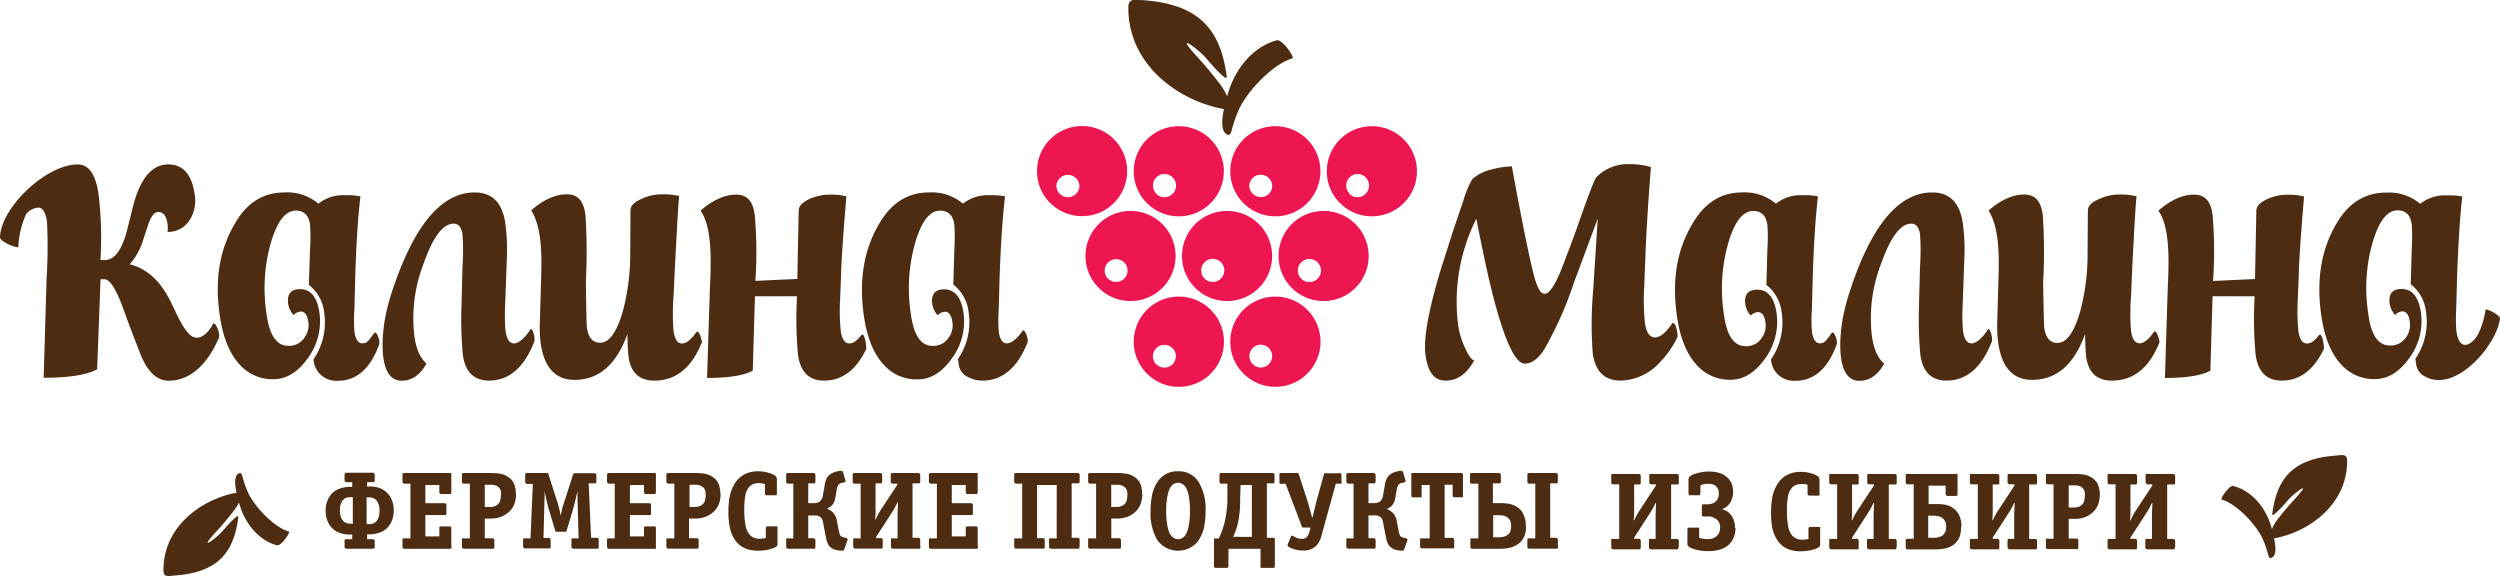
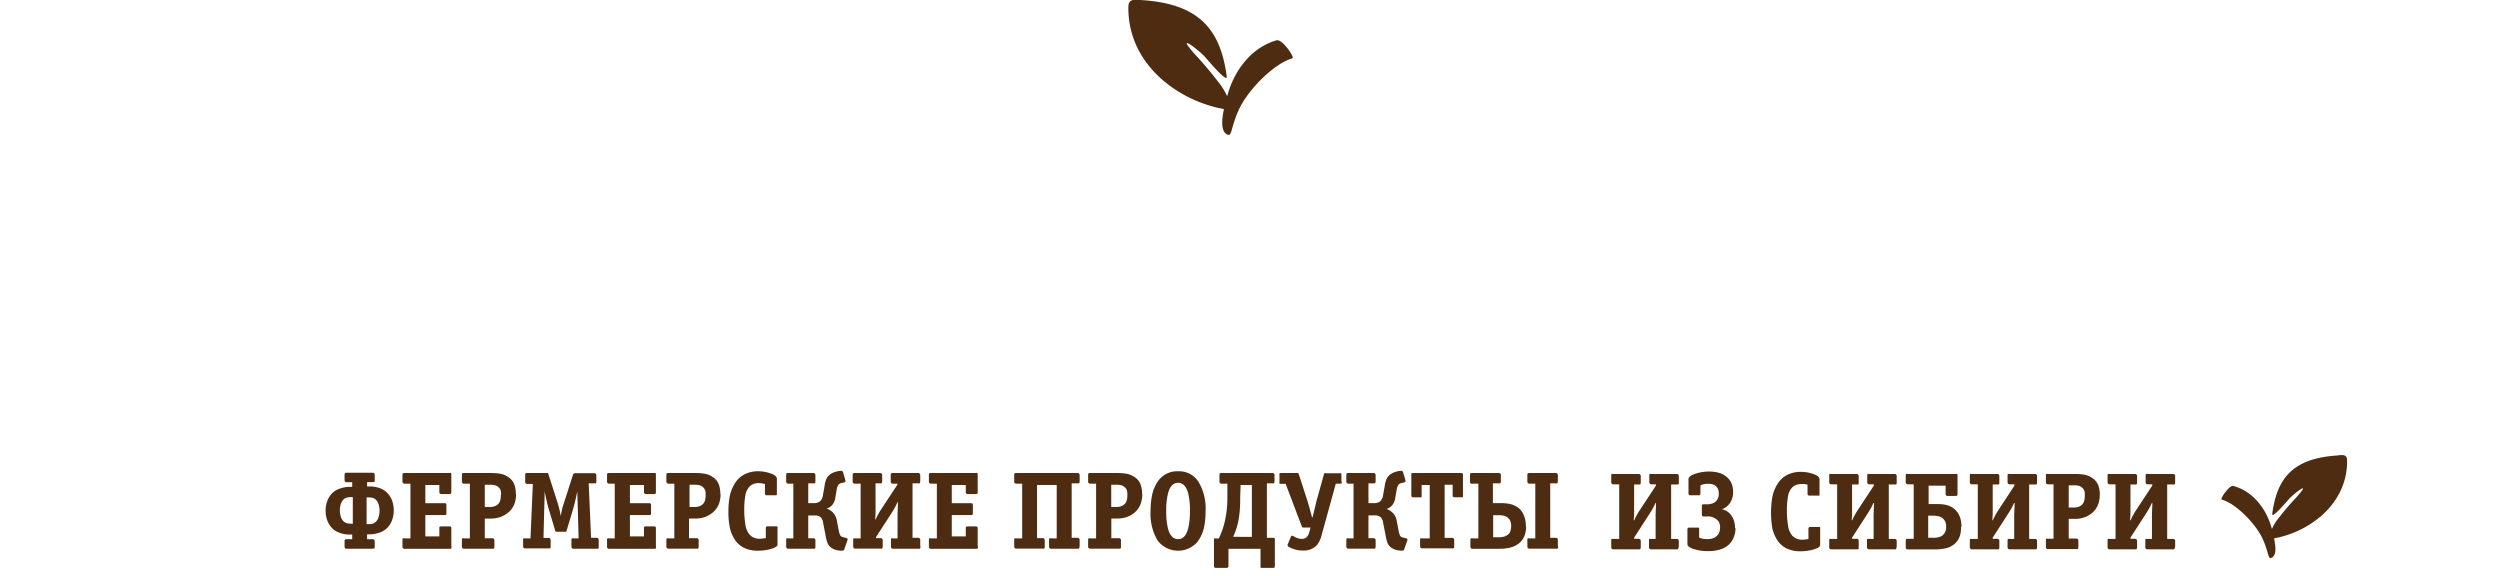
<svg xmlns="http://www.w3.org/2000/svg" viewBox="0 0 467.68 107.76">
  <defs>
    <style>.cls-1{fill:#ed1651;}.cls-1,.cls-3{fill-rule:evenodd;}.cls-2,.cls-3{fill:#4d2c11;}</style>
  </defs>
  <g id="Слой_2" data-name="Слой 2">
    <g id="Слой_1-2" data-name="Слой 1">
-       <path class="cls-1" d="M196.5,38A8.43,8.43,0,1,0,194,32a8.41,8.41,0,0,0,2.47,6Zm1.75-1.74a2.16,2.16,0,0,0,3.05,0,2.17,2.17,0,0,0,.63-1.53,2.16,2.16,0,0,0-4.31,0,2.17,2.17,0,0,0,.63,1.53ZM214.56,38a8.43,8.43,0,1,0-2.47-6,8.41,8.41,0,0,0,2.47,6Zm1.75-1.74a2.14,2.14,0,0,0,1.52.63A2.15,2.15,0,0,0,220,34.7a2.14,2.14,0,0,0-.63-1.52,2.18,2.18,0,0,0-1.53-.63,2.15,2.15,0,0,0-2.15,2.15,2.17,2.17,0,0,0,.63,1.53ZM232.62,38a8.43,8.43,0,1,0-2.47-6,8.41,8.41,0,0,0,2.47,6Zm1.75-1.74a2.15,2.15,0,0,0,3,0A2.17,2.17,0,0,0,238,34.7a2.16,2.16,0,0,0-4.31,0,2.18,2.18,0,0,0,.64,1.53ZM250.68,38a8.43,8.43,0,1,0-2.47-6,8.37,8.37,0,0,0,2.47,6Zm1.74-1.74a2.18,2.18,0,0,0,1.53.63,2.14,2.14,0,0,0,1.52-.63,2.17,2.17,0,0,0,.63-1.53A2.15,2.15,0,0,0,254,32.55a2.18,2.18,0,0,0-1.53.63,2.14,2.14,0,0,0-.63,1.52,2.17,2.17,0,0,0,.63,1.53ZM205.53,53.85a8.43,8.43,0,1,0-2.47-6,8.42,8.42,0,0,0,2.47,6Zm1.75-1.74a2.14,2.14,0,0,0,1.52.63,2.17,2.17,0,0,0,1.53-.63,2.16,2.16,0,0,0,0-3,2.17,2.17,0,0,0-1.53-.63,2.16,2.16,0,0,0-1.52,3.68Zm16.31,1.74a8.43,8.43,0,1,0-2.47-6,8.42,8.42,0,0,0,2.47,6Zm1.75-1.74a2.16,2.16,0,1,0-.63-1.52,2.14,2.14,0,0,0,.63,1.52Zm16.31,1.74a8.43,8.43,0,1,0-2.47-6,8.42,8.42,0,0,0,2.47,6Zm1.75-1.74a2.16,2.16,0,1,0,0-3,2.14,2.14,0,0,0,0,3ZM214.56,69.89a8.44,8.44,0,1,0-2.47-6,8.41,8.41,0,0,0,2.47,6Zm1.75-1.75a2.14,2.14,0,0,0,1.52.63,2.18,2.18,0,0,0,1.53-.63,2.15,2.15,0,0,0,0-3,2.18,2.18,0,0,0-1.53-.63,2.15,2.15,0,0,0-1.52,3.67Zm16.31,1.75a8.44,8.44,0,1,0-2.47-6,8.41,8.41,0,0,0,2.47,6Zm1.75-1.75a2.13,2.13,0,1,0-.64-1.52,2.14,2.14,0,0,0,.64,1.52Z" />
      <path class="cls-2" d="M238.92,7.55c.89-.23,3.16,2.91,2.9,3.35-3.43.91-8.42,5.93-10.11,9.71-1.51,3.4-1.22,4.91-2.06,4.58-1.27-.5-1.14-2.65-.68-4.79-8.12-1.42-17.93-8-17.89-19,0-1.67,1-1.49,2.67-1.37,10.46.72,14.54,5.36,15.73,14.21,0,.16.45,1.68-4-3.53-1.15-1.32-6.07-5.1-1.68-.26A71.08,71.08,0,0,1,228.42,16a13.06,13.06,0,0,1,1.15,2l.17-.58c1.41-4.78,4.8-8.73,9.18-9.91Z" />
-       <path class="cls-3" d="M308.84,31.26Q308,42,307.8,48.31l-.21,5.29a40.7,40.7,0,0,0,.13,6.82c.26,1.79.89,2.7,1.87,2.7s2-.85,3.17-2.53c.61-.87,1.27,2.06,1,2.55a17.19,17.19,0,0,1-3.18,4.57,10.29,10.29,0,0,1-7.38,3.49q-4.51,0-5.24-5.07a72.66,72.66,0,0,1,.09-12l.84-13.23-4.46,12a67.16,67.16,0,0,1-5.56,12.48c-1.12,1.76-2.32,2.64-3.62,2.64q-2.55,0-5.65-11.56-1.36-5-3.42-15.55a34.65,34.65,0,0,0-3.39,20A15.19,15.19,0,0,0,274,64.93c.64,1.48,1.23,2.31,1.77,2.52-1.38,2.5-3.14,3.75-5.31,3.75s-3.32-1.56-3.77-4.69.54-8.52,2.93-16.39q1-3.09,2.14-6.72l2-5.88a17.57,17.57,0,0,1,1.66-4,8,8,0,0,1,3.32-1.74,16.64,16.64,0,0,1,4.09-.66c.95,5.28,1.84,9.86,2.63,13.73s1.41,6.44,1.73,7.49c.53,1.76,1.12,2.63,1.76,2.63q1.28,0,3.11-4.51c1.33-3.43,2.3-6,2.9-7.7q3.18-9.16,3.7-9.63A8.19,8.19,0,0,1,305,30.72a13,13,0,0,1,3.87.54ZM467.68,59.62c.07-.66-2.42-1.92-2.71-1.69-.15,1.45-1,4.39-2,5.49-1.58,1.76-3,1.48-3.43-1.35a27.53,27.53,0,0,1-.05-4.22l.13-5.08q.31-9.8,1-16a10.8,10.8,0,0,0-2.74-.21,7.45,7.45,0,0,0-5.13,1.57,9,9,0,0,0-6.34-2.1q-5.93,0-9.27,5.72-4.33,7.2-2.9,17.21c.46,3.26,1.47,6.81,3.77,9.26a8.19,8.19,0,0,0,6.24,2.7c2.47,0,4.63-1.34,6.51-4a11.61,11.61,0,0,0,2.13-8.44c-.42-2.94-1.64-4.42-3.64-4.42-1.74,0-2.47.95-2.2,2.86a4.27,4.27,0,0,0,1,2,2.1,2.1,0,0,1,1.34-.67q1.14,0,1.41,1.89a4,4,0,0,1-.67,2.93,3.43,3.43,0,0,1-3.06,1.56c-2.14,0-3.49-1.9-4-5.71a31.36,31.36,0,0,1,.37-12q1.8-7.56,5.07-7.57c1.53,0,2.41.86,2.66,2.6a34.38,34.38,0,0,1,0,4.55l-.19,6.67a7.65,7.65,0,0,1,2.87,5.25,12.23,12.23,0,0,1-2,8.7l.16,1.1a2.91,2.91,0,0,0,1.67,2.22c5.64,3.17,13.42-5.86,14-10.88Zm-63.74,4.51q-2.85,7.07-8.83,7.07-4.22,0-4.84-4.42c-.11-.77-.17-2.2-.21-4.29q-3.09,8.58-9.91,8.57-5.34,0-6.33-6.87a25.31,25.31,0,0,1-.19-4.15l.23-8c.11-3.82.23-9.35-1.86-12.65,2.3-2,4.55-3,6.65-3s3.13,1.25,3.49,3.75a103.14,103.14,0,0,1,.08,12.52q.11,7.94.21,8.7c.27,1.86,1.09,2.79,2.47,2.79q2.61,0,4.31-6.14a41.47,41.47,0,0,0,1.31-9.5l.06-9.14c0-.82.68-1.52,2-2.09a8.8,8.8,0,0,1,3.92-.89,12,12,0,0,1,3.19.33q-.21,1.56-.85,14.28l-.18,4.45a40.36,40.36,0,0,0,0,6.45c.22,1.54.75,2.32,1.58,2.32s1.68-.7,2.67-2.09c.52-.73,1.14,1.75,1.06,2Zm30.74,1.25q-2.81,5.82-7.85,5.82c-2.79,0-4.4-1.6-4.86-4.78a72.87,72.87,0,0,1-.27-9.18l.06-1.82h-7.85l-.41,13.92Q411,70.71,405,70.7l.49-15.84c.14-4.1.78-12-1.72-15.45,2.3-2,4.54-3,6.65-3s3.13,1.25,3.49,3.75A80.41,80.41,0,0,1,414,52.56l7.85-.36.25-12.79c0-.82.69-1.54,2-2.15a9.17,9.17,0,0,1,3.93-.83,10.92,10.92,0,0,1,3,.33q-.9,10.49-1,14.78l-.18,4.55a37.22,37.22,0,0,0,.12,5.85c.22,1.54.75,2.32,1.58,2.32s1.43-.51,2.24-1.52c.67-.83,1.06,2.37.93,2.64ZM372.6,63.93q-2.84,7.26-8.46,7.27c-2.8,0-4.44-1.6-4.89-4.78a71.53,71.53,0,0,1-.26-9.18l.19-7.4a41.88,41.88,0,0,0,0-6c-.19-1.35-.74-2-1.64-2-2,0-3.84,2.47-5.61,7.41a28.32,28.32,0,0,0-1.76,13.55c.35,2.49,1.12,4.22,2.31,5.22-1.18,2.14-2.74,3.22-4.66,3.22-4.62,0-3.62-8.88-3.06-11.83a37.85,37.85,0,0,1,1.2-4.64Q352,36,361.47,36q4.89,0,5.72,5.78a36.6,36.6,0,0,1,.3,6.18l-.36,9.86a32.29,32.29,0,0,0,.1,4.1c.22,1.54.75,2.32,1.59,2.32s2.06-1,3.06-2.62c.3-.5,1,1.57.72,2.29Zm-28.94.3c-1.25,3.65-3.58,7-7.76,7a4.25,4.25,0,0,1-4.59-4,12.21,12.21,0,0,0,2-8.69,7.66,7.66,0,0,0-2.87-5.25l.19-6.68a34.25,34.25,0,0,0,0-4.54c-.25-1.74-1.13-2.6-2.66-2.6q-3.27,0-5.07,7.57a31.5,31.5,0,0,0-.37,12c.54,3.81,1.89,5.72,4,5.72a3.42,3.42,0,0,0,3.06-1.57,3.92,3.92,0,0,0,.67-2.92q-.27-1.89-1.41-1.89a2.08,2.08,0,0,0-1.34.66,4.19,4.19,0,0,1-1-2c-.27-1.9.46-2.85,2.2-2.85,2,0,3.22,1.47,3.64,4.42a11.57,11.57,0,0,1-2.13,8.43c-1.88,2.66-4,4-6.51,4a8.22,8.22,0,0,1-6.24-2.69c-2.3-2.46-3.31-6-3.77-9.27q-1.43-10,2.9-17.2Q320,36,325.88,36a9,9,0,0,1,6.34,2.1,7.43,7.43,0,0,1,5.13-1.57,10.86,10.86,0,0,1,2.74.21q-.73,6.21-1,16l-.13,5.07a27.9,27.9,0,0,0,0,4.22c.21,1.46.72,2.2,1.51,2.2s1.1-.39,2.15-1.89c.49-.71,1.16,1.56,1,1.86Z" />
-       <path class="cls-2" d="M41,63.05c-2.19,5.22-5.48,8.17-9.46,8.17q-3.3,0-5.3-5.06-1.7-4.3-3-7.92-2.13-6-3.68-6h-.75l-.64,16.85q-2.91,1.57-10,1.58l.54-18.43A98.12,98.12,0,0,0,8.8,41.54c-.26-1.81-.8-2.7-1.63-2.7A3.32,3.32,0,0,0,4.92,40,16.17,16.17,0,0,0,3.44,46.2c-.32.3-3.46-1-3.44-1.82.18-5.6,8.67-13.62,14.53-13.62,2.08,0,3.37,1.85,3.9,5.56a67.09,67.09,0,0,1,.36,12.33h.84c1.83,0,3.24-1.95,4.21-5.87l.93-3.72q2-8.3,6.7-8.3,4.14,0,4.94,5.56a6.72,6.72,0,0,1-1.08,5.06,4.72,4.72,0,0,1-4,2,4.89,4.89,0,0,0,0-1.52c-.21-1.46-.78-2.2-1.72-2.2-.7,0-1.31.74-1.83,2.2l-.89,2.68a12.42,12.42,0,0,1-2.63,4.91Q29.1,50.61,32,56.58l.76,1.58c.42.9.8,1.64,1.12,2.2a10,10,0,0,0,1.48,2.11c1.66,1.7,3.54,0,4.48-1.88.33-.65,1.42,1.74,1.11,2.46Zm30,1.18c-1.25,3.65-3.58,7-7.76,7a4.25,4.25,0,0,1-4.59-4,12.21,12.21,0,0,0,2-8.69,7.63,7.63,0,0,0-2.87-5.25L58,46.55A34.25,34.25,0,0,0,58,42c-.25-1.74-1.13-2.6-2.66-2.6q-3.27,0-5.07,7.57a31.5,31.5,0,0,0-.37,12c.54,3.81,1.89,5.72,4,5.72A3.42,3.42,0,0,0,57,63.09a3.92,3.92,0,0,0,.67-2.92q-.27-1.89-1.41-1.89a2.08,2.08,0,0,0-1.34.66,4.19,4.19,0,0,1-1-2c-.27-1.9.46-2.85,2.2-2.85,2,0,3.22,1.47,3.64,4.42a11.57,11.57,0,0,1-2.13,8.43c-1.88,2.66-4,4-6.51,4a8.22,8.22,0,0,1-6.24-2.69c-2.3-2.46-3.31-6-3.77-9.27Q39.63,49,44,41.73,47.3,36,53.22,36a9,9,0,0,1,6.34,2.1,7.43,7.43,0,0,1,5.13-1.57,10.86,10.86,0,0,1,2.74.21q-.74,6.21-1,16l-.13,5.07a27.9,27.9,0,0,0,0,4.22c.21,1.46.72,2.2,1.51,2.2s1.1-.39,2.15-1.89c.49-.71,1.15,1.56,1,1.86Zm28.94-.3q-2.84,7.26-8.46,7.27c-2.8,0-4.44-1.6-4.89-4.78a71.53,71.53,0,0,1-.26-9.18l.19-7.4a41.88,41.88,0,0,0,0-6c-.19-1.35-.75-2-1.65-2q-3,0-5.6,7.41a28.32,28.32,0,0,0-1.76,13.55C77.83,65.25,78.6,67,79.79,68c-1.18,2.14-2.74,3.22-4.66,3.22-4.62,0-3.62-8.88-3.06-11.83a37.85,37.85,0,0,1,1.2-4.64Q79.39,36,88.81,36q4.89,0,5.72,5.78a36.6,36.6,0,0,1,.3,6.18l-.36,9.86a32.29,32.29,0,0,0,.1,4.1c.22,1.54.75,2.32,1.59,2.32s2.06-1,3.06-2.62c.3-.5,1,1.57.72,2.29ZM162,65.38q-2.81,5.82-7.85,5.82c-2.79,0-4.4-1.6-4.86-4.78a72.87,72.87,0,0,1-.27-9.18l.06-1.82h-7.85l-.41,13.92c-1.65.91-4.49,1.36-8.54,1.36l.49-15.84c.14-4.1.78-12-1.72-15.45,2.3-2,4.54-3,6.65-3s3.13,1.25,3.49,3.75a80.41,80.41,0,0,1,.12,12.38l7.85-.36.25-12.79c0-.82.69-1.54,2-2.15a9.17,9.17,0,0,1,3.93-.83,10.92,10.92,0,0,1,3,.33q-.9,10.49-1,14.78l-.18,4.55a37.22,37.22,0,0,0,.12,5.85c.22,1.54.75,2.32,1.58,2.32s1.43-.51,2.24-1.52c.67-.83,1.06,2.37.93,2.64Zm30.31-1.52q-2.85,7.33-8.51,7.34a5.6,5.6,0,0,1-2.76-.7,2.91,2.91,0,0,1-1.67-2.23l-.16-1.1a12.21,12.21,0,0,0,2-8.69,7.63,7.63,0,0,0-2.87-5.25l.19-6.68a34.25,34.25,0,0,0,0-4.54c-.25-1.74-1.13-2.6-2.66-2.6q-3.27,0-5.07,7.57a31.5,31.5,0,0,0-.37,12q.83,5.72,4,5.72a3.41,3.41,0,0,0,3.06-1.57,3.92,3.92,0,0,0,.67-2.92q-.27-1.89-1.41-1.89a2.08,2.08,0,0,0-1.34.66,4.19,4.19,0,0,1-1-2c-.27-1.9.46-2.85,2.2-2.85,2,0,3.22,1.47,3.64,4.42a11.57,11.57,0,0,1-2.13,8.43c-1.88,2.66-4,4-6.51,4a8.18,8.18,0,0,1-6.23-2.69c-2.31-2.46-3.31-6-3.78-9.27q-1.42-10,2.9-17.21Q167.88,36,173.8,36a9,9,0,0,1,6.34,2.1,7.45,7.45,0,0,1,5.13-1.57,11,11,0,0,1,2.75.21c-.5,4.14-.84,9.48-1.05,16l-.13,5.07a27.49,27.49,0,0,0,0,4.22c.2,1.46.71,2.2,1.5,2.2s1.85-.76,2.9-2.27c.49-.7,1.15,1.57,1,1.87Zm-61.05.27q-2.85,7.07-8.83,7.07-4.22,0-4.84-4.42a40.36,40.36,0,0,1-.21-4.29q-3.09,8.58-9.91,8.57-5.34,0-6.33-6.87A25.31,25.31,0,0,1,101,60l.23-8c.11-3.82.23-9.35-1.86-12.65,2.3-2,4.55-3,6.65-3s3.13,1.25,3.49,3.75a104.5,104.5,0,0,1,.09,12.52q.09,7.94.2,8.7c.26,1.86,1.09,2.79,2.47,2.79q2.61,0,4.31-6.14a41.47,41.47,0,0,0,1.31-9.5l.06-9.14c0-.82.68-1.52,2-2.09a8.75,8.75,0,0,1,3.91-.89,12,12,0,0,1,3.2.33q-.21,1.56-.85,14.28L126,55.49a40.36,40.36,0,0,0,0,6.45c.22,1.54.75,2.32,1.58,2.32s1.68-.7,2.67-2.09c.52-.73,1.14,1.75,1.06,2Z" />
      <path class="cls-2" d="M73.66,95.5a5.25,5.25,0,0,1-.32,1.83,4.09,4.09,0,0,1-.92,1.45,3.88,3.88,0,0,1-1.49.88,5.59,5.59,0,0,1-1.78.3h-.48v.91h1a.38.38,0,0,1,.43.44v.87c0,.23,0,.37-.12.41a.75.75,0,0,1-.31.06H64.89a.51.51,0,0,1-.31-.06.57.57,0,0,1-.12-.41v-.87c0-.22,0-.35.09-.38a.68.68,0,0,1,.34-.06h1V100h-.47a5.37,5.37,0,0,1-1.79-.29,3.78,3.78,0,0,1-1.47-.88,4.15,4.15,0,0,1-.93-1.46,5.39,5.39,0,0,1,0-3.66,4.09,4.09,0,0,1,.92-1.45,3.76,3.76,0,0,1,1.49-.88,5.54,5.54,0,0,1,1.78-.3h.47v-.87h-1a.38.38,0,0,1-.43-.44v-.88a.67.67,0,0,1,.07-.37q.07-.09.36-.09h4.78c.29,0,.43.15.43.46v.88c0,.22,0,.36-.14.42a1.33,1.33,0,0,1-.29,0h-1V91h.48a5.63,5.63,0,0,1,1.79.28,3.81,3.81,0,0,1,1.46.89,4,4,0,0,1,.94,1.46,5.25,5.25,0,0,1,.32,1.83ZM71,95.5a4.21,4.21,0,0,0-.13-1,2.23,2.23,0,0,0-.46-.91,1.42,1.42,0,0,0-.67-.45,3.37,3.37,0,0,0-.84-.09h-.32v5h.32a3.38,3.38,0,0,0,.75-.06,1.59,1.59,0,0,0,.76-.48,2.23,2.23,0,0,0,.46-.91,4.21,4.21,0,0,0,.13-1ZM66,98V93h-.32a3.43,3.43,0,0,0-.82.09,1.42,1.42,0,0,0-.69.45,2.23,2.23,0,0,0-.46.91,4.15,4.15,0,0,0,0,2.06,2.12,2.12,0,0,0,.45.9,1.5,1.5,0,0,0,.68.45,3,3,0,0,0,.84.1Zm18.47,4.24a.68.68,0,0,1-.06.35c0,.05-.16.08-.35.08H75.72a.38.38,0,0,1-.43-.43V101.1c0-.22,0-.35.09-.38a.71.71,0,0,1,.34,0h1.06V90.48H75.72a.38.38,0,0,1-.43-.44V88.93c0-.22,0-.35.09-.38a.68.68,0,0,1,.34-.06H84a1.11,1.11,0,0,1,.35,0c.06,0,.08.14.08.32V92a.57.57,0,0,1-.07.34q-.07.09-.36.09H82.63a.38.38,0,0,1-.44-.43V90.73H79.57v3.41h3.51c.19,0,.31,0,.36.08a.55.55,0,0,1,.07.35v1.36c0,.22,0,.36-.14.42a1.26,1.26,0,0,1-.29,0H79.57v4h2.62v-1.7c0-.12.17-.18.44-.18H84a.55.55,0,0,1,.36.08.57.57,0,0,1,.07.35v3.25Zm12.07-9.84a5.29,5.29,0,0,1-.36,2A3.9,3.9,0,0,1,94.92,96a5.09,5.09,0,0,1-1.2.68,5.41,5.41,0,0,1-1.94.33H90.69v3.68h1.36a.38.38,0,0,1,.43.43v1.12c0,.22,0,.35-.14.41a1.33,1.33,0,0,1-.29,0H86.84a.38.38,0,0,1-.43-.43V101.1c0-.22,0-.35.09-.38a.71.71,0,0,1,.34,0H87.9V90.48H86.84a.38.38,0,0,1-.43-.44V88.93c0-.22,0-.35.09-.38a.68.68,0,0,1,.34-.06h4.84a11.87,11.87,0,0,1,1.84.12,3.64,3.64,0,0,1,1.46.57,2.86,2.86,0,0,1,1.18,1.32,4.83,4.83,0,0,1,.33,1.88Zm-2.79.14a2.8,2.8,0,0,0-.08-.77,1.32,1.32,0,0,0-.37-.59,1.49,1.49,0,0,0-.66-.39,3,3,0,0,0-.81-.11H90.69v4.16h.93a2.57,2.57,0,0,0,1-.17,1.86,1.86,0,0,0,.61-.41,1.68,1.68,0,0,0,.35-.65,3.9,3.9,0,0,0,.12-1.07Zm18.25,9.7c0,.22,0,.35-.14.41a1.33,1.33,0,0,1-.29,0h-4.24a.38.38,0,0,1-.43-.43V101.1c0-.22,0-.35.09-.38a.71.71,0,0,1,.34,0h.91L108,91.9c-.11.57-.24,1.15-.38,1.74s-.26,1.1-.39,1.52l-1.2,4c-.05.18-.1.28-.15.31a.68.68,0,0,1-.3,0H104c-.06,0-.13-.14-.18-.35l-1.2-4q-.15-.5-.39-1.59c-.17-.72-.28-1.28-.33-1.67l-.23,8.77h.91a.38.38,0,0,1,.43.43v1.12c0,.22,0,.35-.14.41a1.33,1.33,0,0,1-.29,0H98.29a.38.38,0,0,1-.43-.43V101.1c0-.22,0-.35.09-.38a.71.71,0,0,1,.34,0h.95l.44-10.19h-1a.38.38,0,0,1-.43-.44V88.93c0-.22,0-.35.09-.38a.71.71,0,0,1,.34-.06h3.74q.14,0,.21.33l1.68,5.23c.15.51.27,1,.36,1.33a11.58,11.58,0,0,1,.21,1.15c.12-.59.22-1.07.31-1.45,0-.07.12-.41.31-1l1.68-5.23a.43.43,0,0,1,.45-.33h3.5a.38.38,0,0,1,.43.44V90c0,.22,0,.36-.14.42a1.33,1.33,0,0,1-.29,0h-1l.44,10.19h1a.38.38,0,0,1,.43.43v1.12Zm10.73,0a.68.68,0,0,1-.06.35c0,.05-.16.08-.35.08H114a.38.38,0,0,1-.44-.43V101.1c0-.22,0-.35.1-.38a.68.68,0,0,1,.34,0h1V90.48h-1a.39.39,0,0,1-.44-.44V88.93c0-.22,0-.35.1-.38a.66.66,0,0,1,.34-.06h8.27a1.22,1.22,0,0,1,.35,0c.05,0,.08.14.08.32V92a.57.57,0,0,1-.07.34q-.08.09-.36.09h-1.37a.38.38,0,0,1-.43-.43V90.73h-2.63v3.41h3.52c.19,0,.31,0,.36.08a.55.55,0,0,1,.07.35v1.36c0,.22,0,.36-.14.42a1.33,1.33,0,0,1-.29,0h-3.52v4h2.63v-1.7c0-.12.17-.18.43-.18h1.37a.55.55,0,0,1,.36.08.57.57,0,0,1,.07.35v3.25Zm12.07-9.84a5.29,5.29,0,0,1-.36,2A4,4,0,0,1,133.18,96a5.09,5.09,0,0,1-1.2.68A5.45,5.45,0,0,1,130,97h-1.1v3.68h1.37a.38.38,0,0,1,.43.43v1.12c0,.22-.05.35-.14.41a1.33,1.33,0,0,1-.29,0H125.1a.38.38,0,0,1-.44-.43V101.1c0-.22,0-.35.1-.38a.68.68,0,0,1,.34,0h1.05V90.48H125.1a.39.39,0,0,1-.44-.44V88.93c0-.22,0-.35.1-.38a.66.66,0,0,1,.34-.06h4.83a11.78,11.78,0,0,1,1.84.12,3.63,3.63,0,0,1,1.47.57,2.86,2.86,0,0,1,1.18,1.32,4.83,4.83,0,0,1,.33,1.88Zm-2.79.14a3.25,3.25,0,0,0-.08-.77,1.35,1.35,0,0,0-.38-.59,1.49,1.49,0,0,0-.66-.39,2.86,2.86,0,0,0-.8-.11h-1.1v4.16h.93a2.5,2.5,0,0,0,1-.17,1.76,1.76,0,0,0,.61-.41,1.69,1.69,0,0,0,.36-.65,3.9,3.9,0,0,0,.12-1.07Zm13.45,9.28a.53.53,0,0,1-.15.37,2.56,2.56,0,0,1-.7.37,6.61,6.61,0,0,1-1.3.34,9.23,9.23,0,0,1-1.48.12,5.79,5.79,0,0,1-2.69-.56,4.58,4.58,0,0,1-1.47-1.21,6.48,6.48,0,0,1-1.15-2.61,13.79,13.79,0,0,1-.25-2.89,14.66,14.66,0,0,1,.22-2.79,7.32,7.32,0,0,1,1.2-2.86,4.62,4.62,0,0,1,2-1.55,5.64,5.64,0,0,1,2.17-.39,7,7,0,0,1,2.31.41c.77.26,1.16.59,1.16,1v2.77c0,.18,0,.28-.08.31a.85.85,0,0,1-.27,0h-1.53a.31.31,0,0,1-.35-.35V90.56a4.68,4.68,0,0,0-.59-.13,3,3,0,0,0-.51-.06,3,3,0,0,0-1,.15,2.16,2.16,0,0,0-.8.52,3.17,3.17,0,0,0-.77,1.67,14.38,14.38,0,0,0-.2,2.54,16.43,16.43,0,0,0,.23,3,3.58,3.58,0,0,0,.81,1.81,2.47,2.47,0,0,0,1.9.72,7.32,7.32,0,0,0,1.09-.12V98.81a.31.31,0,0,1,.35-.35h1.53c.18,0,.29,0,.31.08a.58.58,0,0,1,0,.27v3Zm13.05-.68-.54,1.53a.7.7,0,0,0-.06.19c-.07.11-.22.16-.44.16a4.11,4.11,0,0,1-1-.12,2.88,2.88,0,0,1-1.11-.54,1.88,1.88,0,0,1-.57-.83,7.68,7.68,0,0,1-.33-1.24l-.47-2.48a2.07,2.07,0,0,0-.35-.93,1.51,1.51,0,0,0-1.22-.45H151.2v4.26h.91a.38.38,0,0,1,.43.43v1.12c0,.22,0,.35-.14.41a1.26,1.26,0,0,1-.29,0H147.5a.38.38,0,0,1-.43-.43V101.1c0-.22,0-.35.09-.38a.71.71,0,0,1,.34,0h.91V90.48h-.91a.38.38,0,0,1-.43-.44V88.93c0-.22,0-.35.09-.38a.68.68,0,0,1,.34-.06h4.61a.38.38,0,0,1,.43.44V90c0,.22,0,.36-.14.42a1.26,1.26,0,0,1-.29,0h-.91v3.7h1a1.9,1.9,0,0,0,1.19-.32,2,2,0,0,0,.57-1.23l.31-1.76a4.05,4.05,0,0,1,.45-1.46,2.46,2.46,0,0,1,.75-.72,3.33,3.33,0,0,1,1-.41,3.53,3.53,0,0,1,.85-.14.37.37,0,0,1,.39.25l.43,1.47c.07.25,0,.39-.2.43l-.52.13a1,1,0,0,0-.56.31,2.32,2.32,0,0,0-.35,1l-.25,1.47a2.82,2.82,0,0,1-.43,1.15,2.24,2.24,0,0,1-1.18.85,3,3,0,0,1,1.24.82,2.89,2.89,0,0,1,.66,1.42l.33,1.72a4.15,4.15,0,0,0,.28,1,.74.74,0,0,0,.25.27,1.61,1.61,0,0,0,.38.14l.54.13a.27.27,0,0,1,.2.15.38.38,0,0,1,0,.3Zm13.68,1.1c0,.22,0,.35-.15.41a1.19,1.19,0,0,1-.29,0h-4.65a.38.38,0,0,1-.43-.43V101.1c0-.22,0-.35.09-.38a.71.71,0,0,1,.34,0h.81V96.08l.08-2.11h-.1a13.43,13.43,0,0,1-1,1.84l-3,4.65v.21h.8a.38.38,0,0,1,.44.43v1.12c0,.22-.05.35-.15.41a1.19,1.19,0,0,1-.29,0h-4.65a.38.38,0,0,1-.43-.43V101.1c0-.22,0-.35.09-.38a.73.73,0,0,1,.34,0H161V90.48h-1.06a.38.38,0,0,1-.43-.44V88.93c0-.22,0-.35.09-.38a.71.71,0,0,1,.34-.06h4.65a.39.39,0,0,1,.44.44V90q0,.33-.15.42a1.19,1.19,0,0,1-.29,0h-.8V95.6a14.25,14.25,0,0,1-.08,1.57h.1a13.2,13.2,0,0,1,1-1.84l3.06-4.65v-.2h-.81a.38.38,0,0,1-.43-.44V88.93c0-.22,0-.35.09-.38a.68.68,0,0,1,.34-.06h4.65a.39.39,0,0,1,.44.44V90q0,.33-.15.42a1.19,1.19,0,0,1-.29,0h-1v10.19h1a.38.38,0,0,1,.44.43v1.12Zm10.76,0a.68.68,0,0,1-.06.35c0,.05-.15.08-.35.08H174.2a.38.38,0,0,1-.43-.43V101.1c0-.22,0-.35.09-.38a.73.73,0,0,1,.34,0h1.06V90.48H174.2a.39.39,0,0,1-.43-.44V88.93c0-.22,0-.35.09-.38a.71.71,0,0,1,.34-.06h8.27a1.11,1.11,0,0,1,.35,0c.06,0,.08.14.08.32V92a.57.57,0,0,1-.07.34q-.08.09-.36.09h-1.36a.38.38,0,0,1-.44-.43V90.73h-2.62v3.41h3.51c.19,0,.32,0,.36.08a.54.54,0,0,1,.08.35v1.36q0,.33-.15.42a1.26,1.26,0,0,1-.29,0h-3.51v4h2.62v-1.7c0-.12.18-.18.44-.18h1.36a.55.55,0,0,1,.36.08.57.57,0,0,1,.07.35v3.25Zm19,0c0,.22-.05.35-.14.41a1.33,1.33,0,0,1-.29,0h-4.84a.38.38,0,0,1-.43-.43V101.1c0-.22,0-.35.09-.38a.68.68,0,0,1,.34,0h1V90.73H194v9.94h1a.38.38,0,0,1,.44.43v1.12c0,.22,0,.35-.15.41a1.19,1.19,0,0,1-.29,0h-4.83a.38.38,0,0,1-.44-.43V101.1c0-.22,0-.35.1-.38a.68.68,0,0,1,.34,0h1.05V90.48h-1.05a.39.39,0,0,1-.44-.44V88.93c0-.22,0-.35.1-.38a.66.66,0,0,1,.34-.06h11.37a.38.38,0,0,1,.43.44V90c0,.22-.05.36-.14.42a1.33,1.33,0,0,1-.29,0h-1.06v10.19h1.06a.38.38,0,0,1,.43.43v1.12Zm11.74-9.84a5.29,5.29,0,0,1-.36,2A4,4,0,0,1,212.11,96a5.09,5.09,0,0,1-1.2.68A5.45,5.45,0,0,1,209,97h-1.1v3.68h1.37a.38.38,0,0,1,.43.43v1.12c0,.22,0,.35-.14.41a1.33,1.33,0,0,1-.29,0H204a.38.38,0,0,1-.44-.43V101.1c0-.22,0-.35.1-.38a.68.68,0,0,1,.34,0h1.05V90.48H204a.39.39,0,0,1-.44-.44V88.93c0-.22,0-.35.1-.38a.66.66,0,0,1,.34-.06h4.83a11.78,11.78,0,0,1,1.84.12,3.63,3.63,0,0,1,1.47.57,2.86,2.86,0,0,1,1.18,1.32,4.83,4.83,0,0,1,.33,1.88Zm-2.79.14a3.25,3.25,0,0,0-.08-.77,1.42,1.42,0,0,0-.37-.59,1.58,1.58,0,0,0-.67-.39,2.86,2.86,0,0,0-.8-.11h-1.1v4.16h.93a2.5,2.5,0,0,0,1-.17,1.76,1.76,0,0,0,.61-.41,1.69,1.69,0,0,0,.36-.65,3.9,3.9,0,0,0,.12-1.07Zm14.63,3.06a15.23,15.23,0,0,1-.2,2.59,7.09,7.09,0,0,1-1.37,3.24,4.8,4.8,0,0,1-7.42-.34,9.77,9.77,0,0,1-1.3-5.49,14.33,14.33,0,0,1,.21-2.58,7.07,7.07,0,0,1,1.36-3.25,4.39,4.39,0,0,1,3.58-1.61,4.31,4.31,0,0,1,3.83,2,9.72,9.72,0,0,1,1.31,5.48Zm-2.93,0a13.84,13.84,0,0,0-.31-3.28c-.35-1.33-1-2-1.9-2s-1.51.63-1.86,1.88a12.68,12.68,0,0,0-.36,3.39,13.27,13.27,0,0,0,.32,3.27c.34,1.32,1,2,1.9,2s1.53-.65,1.88-2a13.23,13.23,0,0,0,.33-3.29Zm15.87,10.23a2.26,2.26,0,0,1,0,.25c0,.1-.1.15-.28.15h-2.11c-.15,0-.24,0-.27-.08a.89.89,0,0,1,0-.32v-3.16h-6v3.16c0,.27-.1.4-.31.4h-2.11c-.19,0-.29-.13-.29-.4v-4.73c0-.22,0-.34,0-.37s.11,0,.25,0H228a14.72,14.72,0,0,0,1.14-3.25,19.8,19.8,0,0,0,.47-4.52V90.48h-1.05a.38.38,0,0,1-.43-.44V88.93c0-.22,0-.35.09-.38a.66.66,0,0,1,.34-.06H238a.38.38,0,0,1,.43.44V90c0,.22-.05.36-.14.42a1.33,1.33,0,0,1-.29,0H237v10.19h1.2a.33.33,0,0,1,.23.06.61.61,0,0,1,.06.35v4.73Zm-4.28-5.39V90.73h-2.11L232,93.31a21.28,21.28,0,0,1-.31,4,13.05,13.05,0,0,1-1,3.11ZM251,90.13a.63.63,0,0,1,0,.28s-.13.07-.31.07h-.8l-2.67,9.69a4.48,4.48,0,0,1-.89,1.82,3.32,3.32,0,0,1-2.6,1,5.19,5.19,0,0,1-1.53-.22,4.92,4.92,0,0,1-1.14-.48.34.34,0,0,1-.18-.23.43.43,0,0,1,0-.18l.64-1.55a.13.13,0,0,1,.09-.11.23.23,0,0,0,.11,0,.89.89,0,0,1,.37.16,3.54,3.54,0,0,0,.64.29,2.27,2.27,0,0,0,.77.13,1.25,1.25,0,0,0,1-.37,2.63,2.63,0,0,0,.48-1.06l.19-.68h-1.49a.82.82,0,0,1-.17-.27l-3-7.91h-.81a.78.78,0,0,1-.28,0c-.05,0-.07-.13-.07-.31V88.85a.58.58,0,0,1,0-.28s.13-.08.31-.08h3.13c.06,0,.13.1.2.29l1.59,4.9c.15.48.3,1,.46,1.6l.41,1.5h.1l.74-3.1,1.37-4.9c0-.15.08-.23.12-.25a.49.49,0,0,1,.25,0h2.56a.78.78,0,0,1,.28,0c.05,0,.07.14.07.32v1.28Zm12.26,11-.54,1.53a1.39,1.39,0,0,0-.06.19c-.07.11-.21.16-.43.16a4.19,4.19,0,0,1-1-.12,2.9,2.9,0,0,1-1.1-.54,2,2,0,0,1-.58-.83,7.8,7.8,0,0,1-.32-1.24l-.48-2.48a2.07,2.07,0,0,0-.35-.93,1.48,1.48,0,0,0-1.22-.45H256v4.26h.91a.38.38,0,0,1,.43.43v1.12c0,.22-.05.35-.15.41a1.14,1.14,0,0,1-.28,0h-4.61a.38.38,0,0,1-.44-.43V101.1c0-.22,0-.35.1-.38a.68.68,0,0,1,.34,0h.91V90.48h-.91a.39.39,0,0,1-.44-.44V88.93c0-.22,0-.35.1-.38a.66.66,0,0,1,.34-.06h4.61a.39.39,0,0,1,.43.44V90q0,.33-.15.42a1.14,1.14,0,0,1-.28,0H256v3.7h1a1.87,1.87,0,0,0,1.18-.32,2,2,0,0,0,.57-1.23l.31-1.76a4,4,0,0,1,.46-1.46,2.42,2.42,0,0,1,.74-.72,4.05,4.05,0,0,1,1.82-.55.35.35,0,0,1,.39.25l.44,1.47c.07.25,0,.39-.21.43l-.52.13a.94.94,0,0,0-.55.31,2.31,2.31,0,0,0-.36,1L261,93.21a2.82,2.82,0,0,1-.44,1.15,2.22,2.22,0,0,1-1.17.85,3.1,3.1,0,0,1,1.24.82,2.89,2.89,0,0,1,.66,1.42l.33,1.72a3.68,3.68,0,0,0,.28,1,.65.65,0,0,0,.24.27,1.55,1.55,0,0,0,.39.14l.53.13a.25.25,0,0,1,.2.15.34.34,0,0,1,0,.3Zm10.42-8.41c0,.18,0,.28-.09.31a.56.56,0,0,1-.26,0h-1.22a.32.32,0,0,1-.36-.35v-2h-1.5v9.94h1.36a.38.38,0,0,1,.43.43v1.12c0,.22,0,.35-.14.41a1.26,1.26,0,0,1-.29,0h-5.52a.38.38,0,0,1-.43-.43V101.1c0-.22,0-.35.09-.38a.71.71,0,0,1,.34,0h1.37V90.73h-1.51v2c0,.18,0,.28-.09.31a.56.56,0,0,1-.26,0h-1.22a.32.32,0,0,1-.36-.35V88.85a.55.55,0,0,1,0-.28s.13-.08.31-.08h9a.32.32,0,0,1,.35.36v3.86Zm17.81,9.51c0,.22-.05.35-.14.41a1.33,1.33,0,0,1-.29,0h-4.9a.38.38,0,0,1-.43-.43V101.1c0-.22,0-.35.09-.38a.68.68,0,0,1,.34,0h1.05V90.48h-1.05a.38.38,0,0,1-.43-.44V88.93c0-.22,0-.35.09-.38a.66.66,0,0,1,.34-.06H291a.38.38,0,0,1,.43.44V90c0,.22-.05.36-.14.42a1.33,1.33,0,0,1-.29,0H290v10.19H291a.38.38,0,0,1,.43.43v1.12Zm-6-3.74a4.77,4.77,0,0,1-.3,1.74,3.46,3.46,0,0,1-1,1.39,4.43,4.43,0,0,1-1.84.86,8.31,8.31,0,0,1-1.8.18h-5.11c-.25,0-.37-.14-.37-.43V101.1c0-.22,0-.35.09-.38a.76.76,0,0,1,.35,0h1.05V90.48h-1.05A.39.39,0,0,1,275,90V88.93c0-.22,0-.35.09-.38a.73.73,0,0,1,.35-.06h4.89a.39.39,0,0,1,.44.44V90q0,.33-.15.42a1.19,1.19,0,0,1-.29,0h-1.05v3.7h1.34a9.25,9.25,0,0,1,1.64.12,4.19,4.19,0,0,1,1.86.83,3.11,3.11,0,0,1,.84,1.09,5,5,0,0,1,.48,2.26Zm-2.79,0a2.54,2.54,0,0,0-.13-.91,1.59,1.59,0,0,0-.66-.85,1.78,1.78,0,0,0-.72-.28,4.32,4.32,0,0,0-.77-.07h-1.09v4.13h1a3.59,3.59,0,0,0,1.13-.15,2.17,2.17,0,0,0,.73-.43,1.28,1.28,0,0,0,.39-.65,3,3,0,0,0,.11-.79Z" />
      <path class="cls-2" d="M314,102.34q0,.33-.15.42a1.26,1.26,0,0,1-.29,0h-4.65a.38.38,0,0,1-.43-.44v-1.11c0-.23,0-.35.09-.39a.86.86,0,0,1,.34,0h.81V96.2l.08-2.11h-.1a12.86,12.86,0,0,1-1,1.84l-3,4.65v.21h.8a.39.39,0,0,1,.44.44v1.11q0,.33-.15.42a1.26,1.26,0,0,1-.29,0h-4.65a.38.38,0,0,1-.43-.44v-1.11c0-.23,0-.35.09-.39a.86.86,0,0,1,.34,0h1.06V90.6h-1.06a.38.38,0,0,1-.43-.43V89.05c0-.22,0-.35.09-.38a.71.71,0,0,1,.34,0h4.65a.38.38,0,0,1,.44.43v1.12c0,.22-.05.36-.15.41a1.26,1.26,0,0,1-.29,0h-.8v5.13a12.21,12.21,0,0,1-.09,1.57h.11a12.66,12.66,0,0,1,1-1.84l3.06-4.65V90.6h-.81a.38.38,0,0,1-.43-.43V89.05c0-.22,0-.35.09-.38a.71.71,0,0,1,.34,0h4.65a.38.38,0,0,1,.44.43v1.12c0,.22,0,.36-.15.41a1.26,1.26,0,0,1-.29,0h-1v10.19h1a.39.39,0,0,1,.44.44v1.11Zm10.66-3.57a4.4,4.4,0,0,1-.34,1.79,4.11,4.11,0,0,1-.9,1.33,4.43,4.43,0,0,1-2,1,7.28,7.28,0,0,1-1.82.21,8.77,8.77,0,0,1-2.75-.39c-.79-.25-1.18-.56-1.18-.92V99.05a.31.31,0,0,1,.35-.35h1.53c.18,0,.29,0,.31.09a.56.56,0,0,1,0,.26v1.53a3.86,3.86,0,0,0,1.43.27,3.8,3.8,0,0,0,1-.1,2.17,2.17,0,0,0,1-.62,1.89,1.89,0,0,0,.39-.7,2.9,2.9,0,0,0,.1-.79,2,2,0,0,0-.35-1.18,2.54,2.54,0,0,0-2.19-.84h-.46a.46.46,0,0,1-.34-.09.63.63,0,0,1-.07-.35V94.8a.69.69,0,0,1,.06-.37c0-.06.16-.09.35-.09h.5a2.82,2.82,0,0,0,1.34-.27,1.83,1.83,0,0,0,.91-1.77,2.1,2.1,0,0,0-.14-.83,1.84,1.84,0,0,0-.41-.55,1.47,1.47,0,0,0-.66-.33,3.42,3.42,0,0,0-.79-.09,4,4,0,0,0-.68.06,2.64,2.64,0,0,0-.75.25V92.3a.31.31,0,0,1-.35.35h-1.53a.31.31,0,0,1-.35-.35V89.63q0-.59,1.26-1a8.28,8.28,0,0,1,2.63-.42,7.15,7.15,0,0,1,1.74.22,3.85,3.85,0,0,1,1.51.79,3.11,3.11,0,0,1,.94,1.29,4.25,4.25,0,0,1,.27,1.51,3.63,3.63,0,0,1-.54,2,3.05,3.05,0,0,1-1.55,1.24,3.14,3.14,0,0,1,.9.36,2.89,2.89,0,0,1,.8.73,3.94,3.94,0,0,1,.55,1.06,4.36,4.36,0,0,1,.19,1.35Zm15.83,3.16a.49.49,0,0,1-.15.36,2.45,2.45,0,0,1-.7.37,6,6,0,0,1-1.3.34,9.27,9.27,0,0,1-1.49.13,5.87,5.87,0,0,1-2.68-.56,4.41,4.41,0,0,1-1.47-1.22,6.51,6.51,0,0,1-1.16-2.6,17.72,17.72,0,0,1,0-5.69,7.19,7.19,0,0,1,1.2-2.85,4.54,4.54,0,0,1,2-1.55,5.62,5.62,0,0,1,2.16-.39,7,7,0,0,1,2.32.4c.77.27,1.16.59,1.16,1V92.4c0,.18,0,.28-.08.31a.64.64,0,0,1-.27,0h-1.53a.32.32,0,0,1-.36-.35V90.68a4.16,4.16,0,0,0-.58-.13,4.26,4.26,0,0,0-.51,0,3.26,3.26,0,0,0-1,.14,2.16,2.16,0,0,0-.8.52,3.21,3.21,0,0,0-.77,1.67,14.5,14.5,0,0,0-.2,2.55,16.39,16.39,0,0,0,.23,3,3.62,3.62,0,0,0,.8,1.81,2.5,2.5,0,0,0,1.9.72,7.29,7.29,0,0,0,1.1-.12V98.93a.31.31,0,0,1,.35-.35h1.53c.18,0,.28,0,.31.08a.64.64,0,0,1,0,.27v3Zm14.28.41c0,.22,0,.36-.14.42a1.33,1.33,0,0,1-.29,0h-4.65a.38.38,0,0,1-.43-.44v-1.11c0-.23,0-.35.09-.39a.83.83,0,0,1,.34,0h.81V96.2l.08-2.11h-.11a12.86,12.86,0,0,1-1,1.84l-3,4.65v.21h.81a.38.38,0,0,1,.43.44v1.11c0,.22,0,.36-.14.42a1.26,1.26,0,0,1-.29,0h-4.65a.38.38,0,0,1-.43-.44v-1.11c0-.23,0-.35.09-.39a.83.83,0,0,1,.34,0h1.05V90.6h-1.05a.38.38,0,0,1-.43-.43V89.05c0-.22,0-.35.09-.38a.68.68,0,0,1,.34,0h4.65a.38.38,0,0,1,.43.43v1.12c0,.22,0,.36-.14.41a1.26,1.26,0,0,1-.29,0h-.81v5.13a12.35,12.35,0,0,1-.08,1.57h.1a13.78,13.78,0,0,1,1-1.84l3.06-4.65V90.6h-.81a.38.38,0,0,1-.43-.43V89.05c0-.22,0-.35.09-.38a.68.68,0,0,1,.34,0h4.65a.38.38,0,0,1,.43.43v1.12c0,.22,0,.36-.14.41a1.33,1.33,0,0,1-.29,0h-1.05v10.19h1.05a.38.38,0,0,1,.43.44v1.11Zm12.09-3.8a5.55,5.55,0,0,1-.2,1.65,3.39,3.39,0,0,1-1,1.55,3.94,3.94,0,0,1-1.84.87,9.94,9.94,0,0,1-2,.17h-4.88a.38.38,0,0,1-.43-.44v-1.11c0-.2,0-.32.1-.37a.58.58,0,0,1,.33-.07H358V90.6h-1.06a.38.38,0,0,1-.43-.43V89.05c0-.22,0-.35.09-.38a.71.71,0,0,1,.34,0h8.83a.9.9,0,0,1,.35,0c.05,0,.08.13.08.31v3.37a.57.57,0,0,1-.07.34q-.07.09-.36.09h-1.37a.38.38,0,0,1-.43-.43V90.85h-3.18V94.3h1.44a8.25,8.25,0,0,1,1.72.13,3.72,3.72,0,0,1,1.88,1,3.54,3.54,0,0,1,.91,1.59,5.35,5.35,0,0,1,.2,1.51Zm-2.79,0a1.9,1.9,0,0,0-.7-1.63,1.69,1.69,0,0,0-.78-.34,4,4,0,0,0-.83-.1h-1.05v4.13h1a3,3,0,0,0,1.53-.33,1.85,1.85,0,0,0,.82-1.73Zm17,3.8c0,.22-.05.36-.14.42a1.33,1.33,0,0,1-.29,0H376a.39.39,0,0,1-.44-.44v-1.11c0-.23,0-.35.1-.39a.83.83,0,0,1,.34,0h.8V96.2l.09-2.11h-.11a12.86,12.86,0,0,1-1,1.84l-3,4.65v.21h.81a.38.38,0,0,1,.43.44v1.11c0,.22,0,.36-.14.42a1.33,1.33,0,0,1-.29,0h-4.65a.39.39,0,0,1-.44-.44v-1.11c0-.23,0-.35.1-.39a.83.83,0,0,1,.34,0h1.05V90.6h-1.05a.38.38,0,0,1-.44-.43V89.05c0-.22,0-.35.1-.38a.68.68,0,0,1,.34,0h4.65a.38.38,0,0,1,.43.43v1.12c0,.22,0,.36-.14.41a1.33,1.33,0,0,1-.29,0h-.81v5.13a12.35,12.35,0,0,1-.08,1.57h.1a13.78,13.78,0,0,1,1-1.84l3.05-4.65V90.6H376a.38.38,0,0,1-.44-.43V89.05c0-.22,0-.35.1-.38a.68.68,0,0,1,.34,0h4.65a.38.38,0,0,1,.43.43v1.12c0,.22-.05.36-.14.41a1.33,1.33,0,0,1-.29,0h-1.05v10.19h1.05a.38.38,0,0,1,.43.44v1.11Zm11.74-9.84a5.38,5.38,0,0,1-.36,2,3.94,3.94,0,0,1-1.21,1.56,4.47,4.47,0,0,1-1.2.68,5.41,5.41,0,0,1-1.94.33H387v3.68h1.37a.38.38,0,0,1,.43.44v1.11c0,.22-.05.36-.14.42a1.33,1.33,0,0,1-.29,0h-5.21a.38.38,0,0,1-.43-.44v-1.11c0-.23,0-.35.09-.39a.83.83,0,0,1,.34,0h1V90.6h-1a.38.38,0,0,1-.43-.43V89.05c0-.22,0-.35.09-.38a.68.68,0,0,1,.34,0H388a13.45,13.45,0,0,1,1.84.11,4,4,0,0,1,1.46.57,2.91,2.91,0,0,1,1.18,1.32,4.86,4.86,0,0,1,.33,1.88Zm-2.79.15a3.28,3.28,0,0,0-.08-.78,1.48,1.48,0,0,0-.37-.59,1.61,1.61,0,0,0-.66-.39,3,3,0,0,0-.81-.1H387v4.15h.93a2.61,2.61,0,0,0,1-.16,1.84,1.84,0,0,0,.61-.42,1.74,1.74,0,0,0,.35-.65,3.82,3.82,0,0,0,.12-1.06Zm16.83,9.69q0,.33-.15.42a1.26,1.26,0,0,1-.29,0h-4.65a.38.38,0,0,1-.43-.44v-1.11c0-.23,0-.35.09-.39a.86.86,0,0,1,.34,0h.81V96.2l.08-2.11h-.1a12.89,12.89,0,0,1-1,1.84l-3,4.65v.21h.8a.39.39,0,0,1,.44.44v1.11q0,.33-.15.42a1.26,1.26,0,0,1-.29,0h-4.65a.38.38,0,0,1-.43-.44v-1.11c0-.23,0-.35.09-.39a.86.86,0,0,1,.34,0h1.06V90.6h-1.06a.38.38,0,0,1-.43-.43V89.05c0-.22,0-.35.09-.38a.71.71,0,0,1,.34,0h4.65a.38.38,0,0,1,.44.43v1.12c0,.22-.05.36-.15.41a1.26,1.26,0,0,1-.29,0h-.8v5.13a12.21,12.21,0,0,1-.09,1.57h.11a12.66,12.66,0,0,1,1-1.84l3.06-4.65V90.6h-.81a.38.38,0,0,1-.43-.43V89.05c0-.22,0-.35.09-.38a.71.71,0,0,1,.34,0h4.65a.38.38,0,0,1,.44.43v1.12c0,.22-.05.36-.15.41a1.26,1.26,0,0,1-.29,0h-1.05v10.19h1.05a.39.39,0,0,1,.44.44v1.11Z" />
-       <path class="cls-2" d="M51.85,102c.69.18,2.41-2.22,2.22-2.56-2.62-.69-6.44-4.53-7.72-7.42-1.16-2.6-.94-3.75-1.58-3.5-1,.38-.87,2-.52,3.66-6.21,1.08-13.7,6.11-13.67,14.49,0,1.28.74,1.13,2,1,8-.55,11.11-4.09,12-10.85,0-.13.35-1.29-3.09,2.69-.87,1-4.63,3.9-1.28.2a52.63,52.63,0,0,0,3.56-4.21A8.41,8.41,0,0,0,44.71,94l.13.45c1.07,3.65,3.66,6.67,7,7.57Z" />
      <path class="cls-2" d="M417.81,90.89c-.69-.18-2.42,2.22-2.22,2.56,2.62.69,6.43,4.53,7.72,7.42,1.16,2.6.94,3.75,1.58,3.5,1-.39.87-2,.52-3.66,6.2-1.08,13.7-6.11,13.67-14.49,0-1.28-.74-1.14-2-1-8,.56-11.11,4.1-12,10.86,0,.13-.34,1.28,3.1-2.7.87-1,4.63-3.9,1.28-.2a54.73,54.73,0,0,0-3.57,4.22,8.94,8.94,0,0,0-.88,1.56l-.13-.45c-1.08-3.65-3.67-6.67-7-7.57Z" />
    </g>
  </g>
</svg>